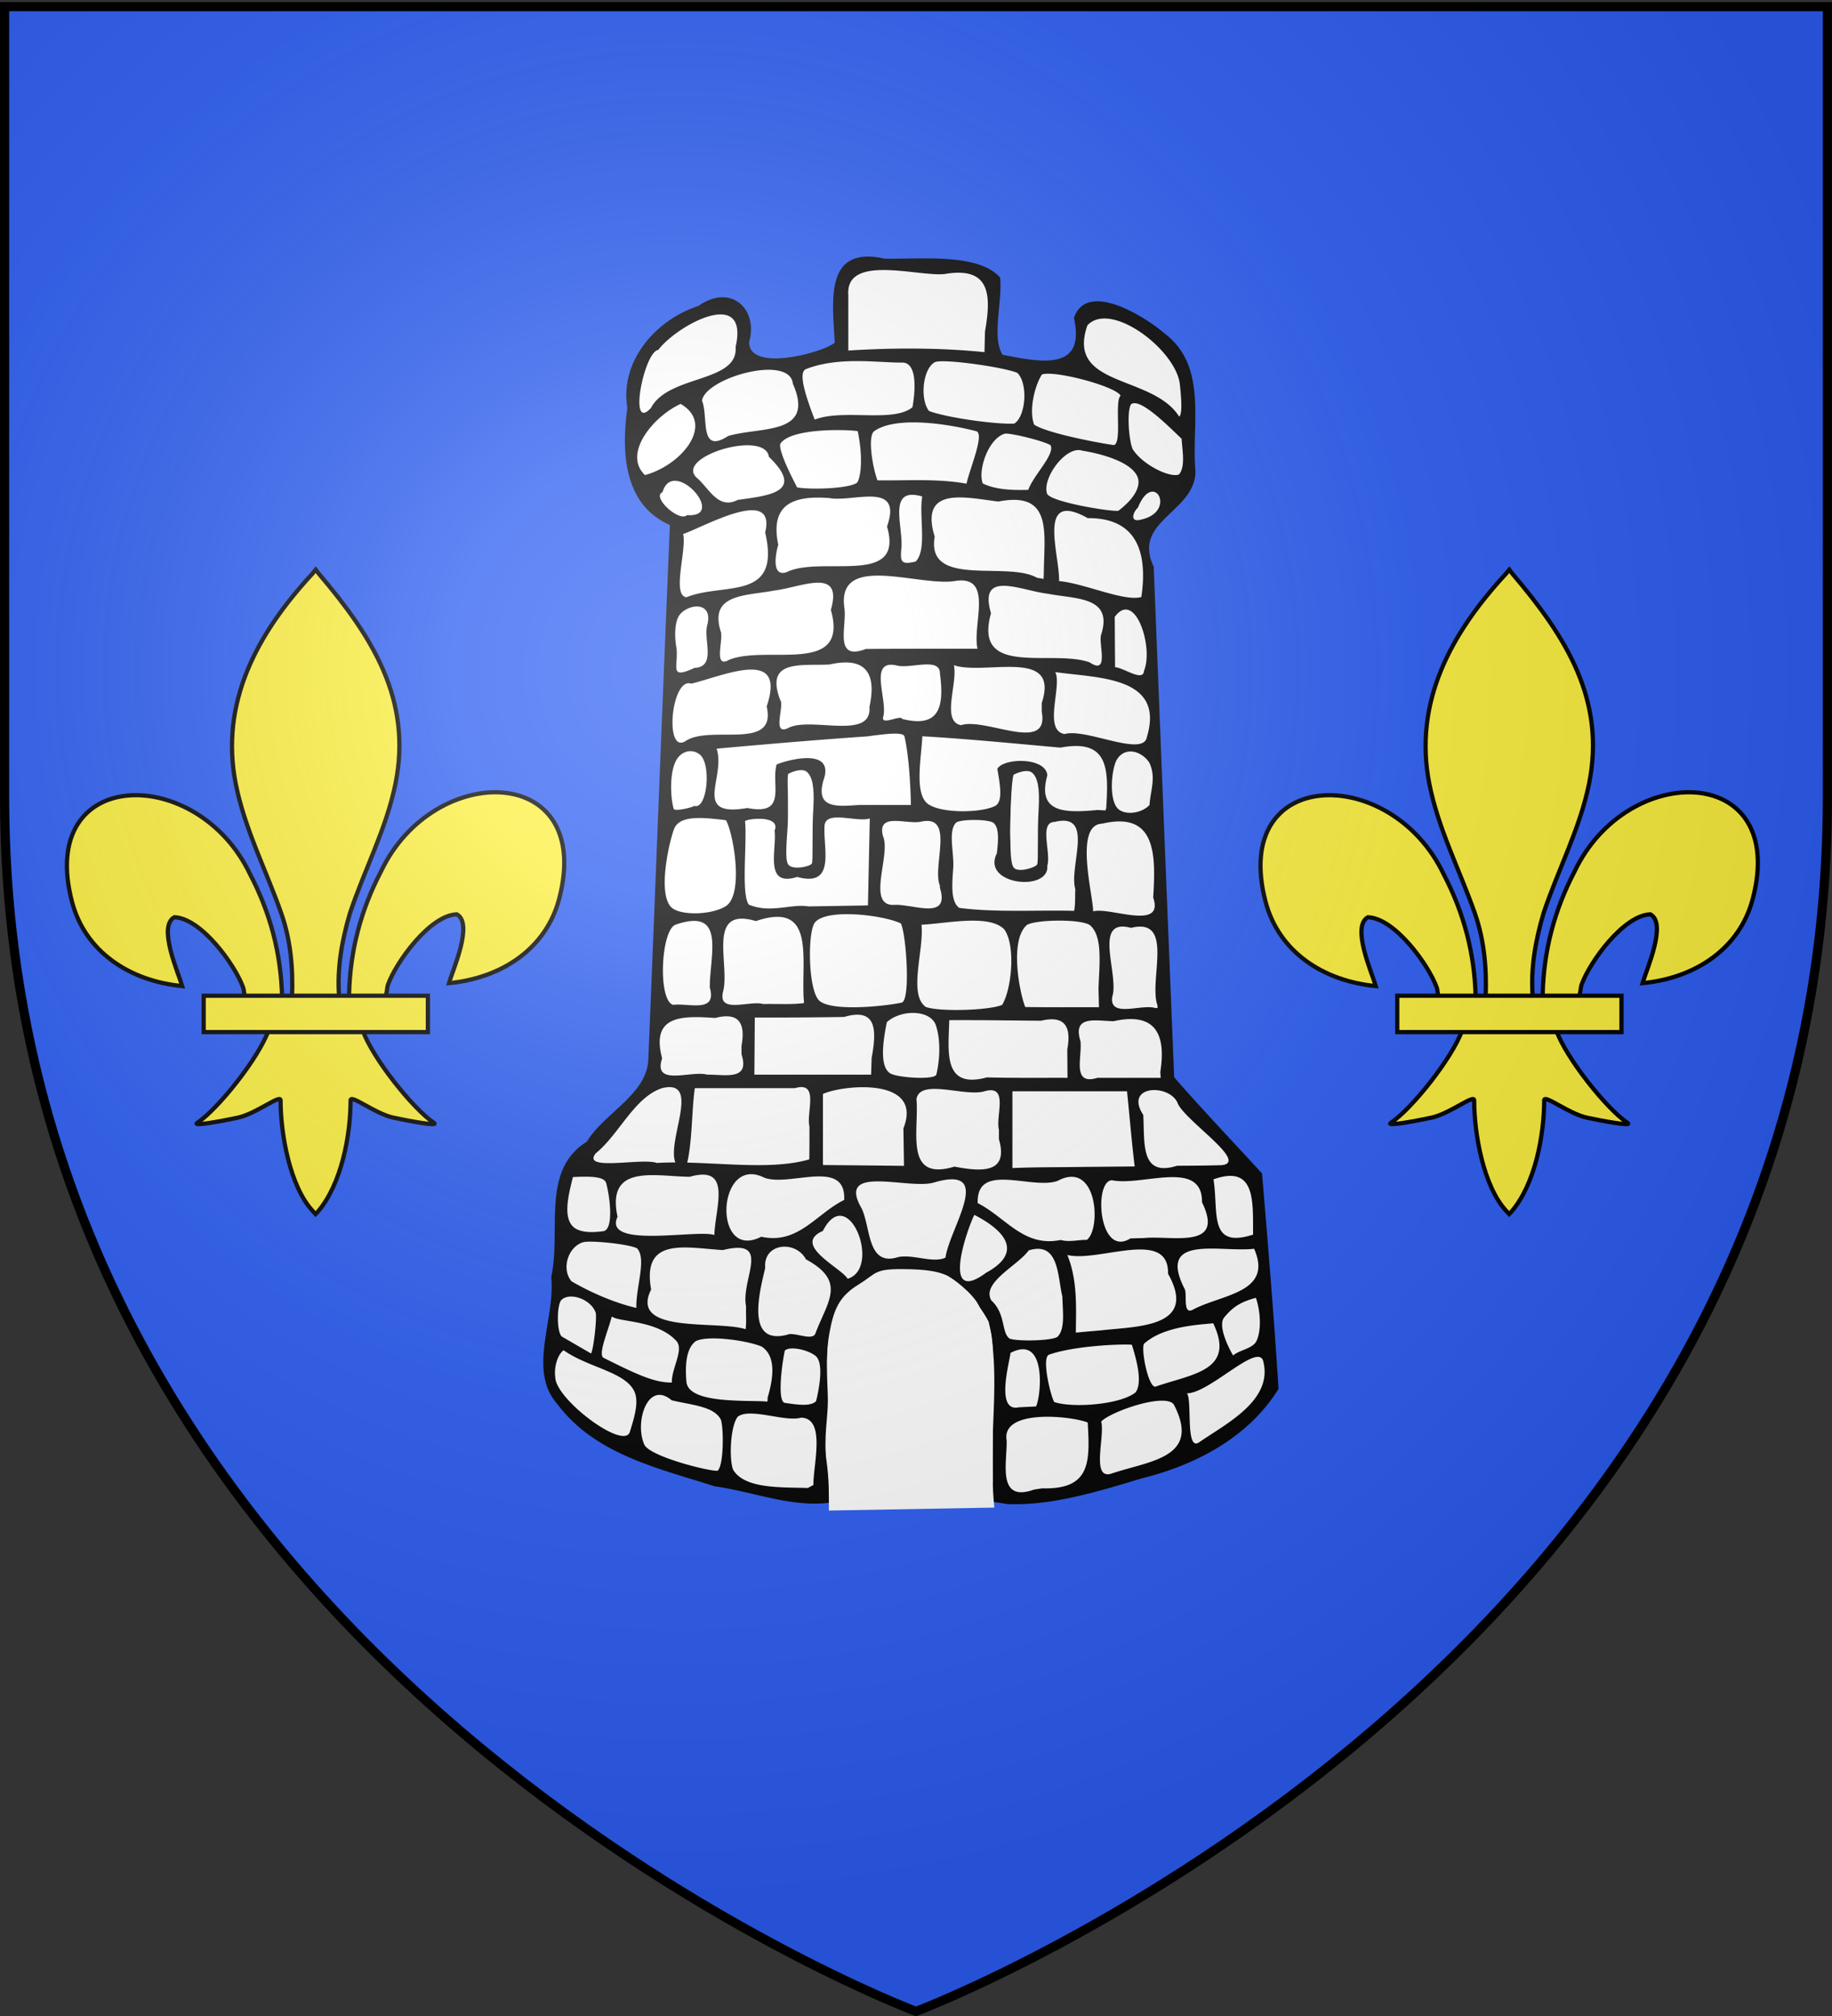
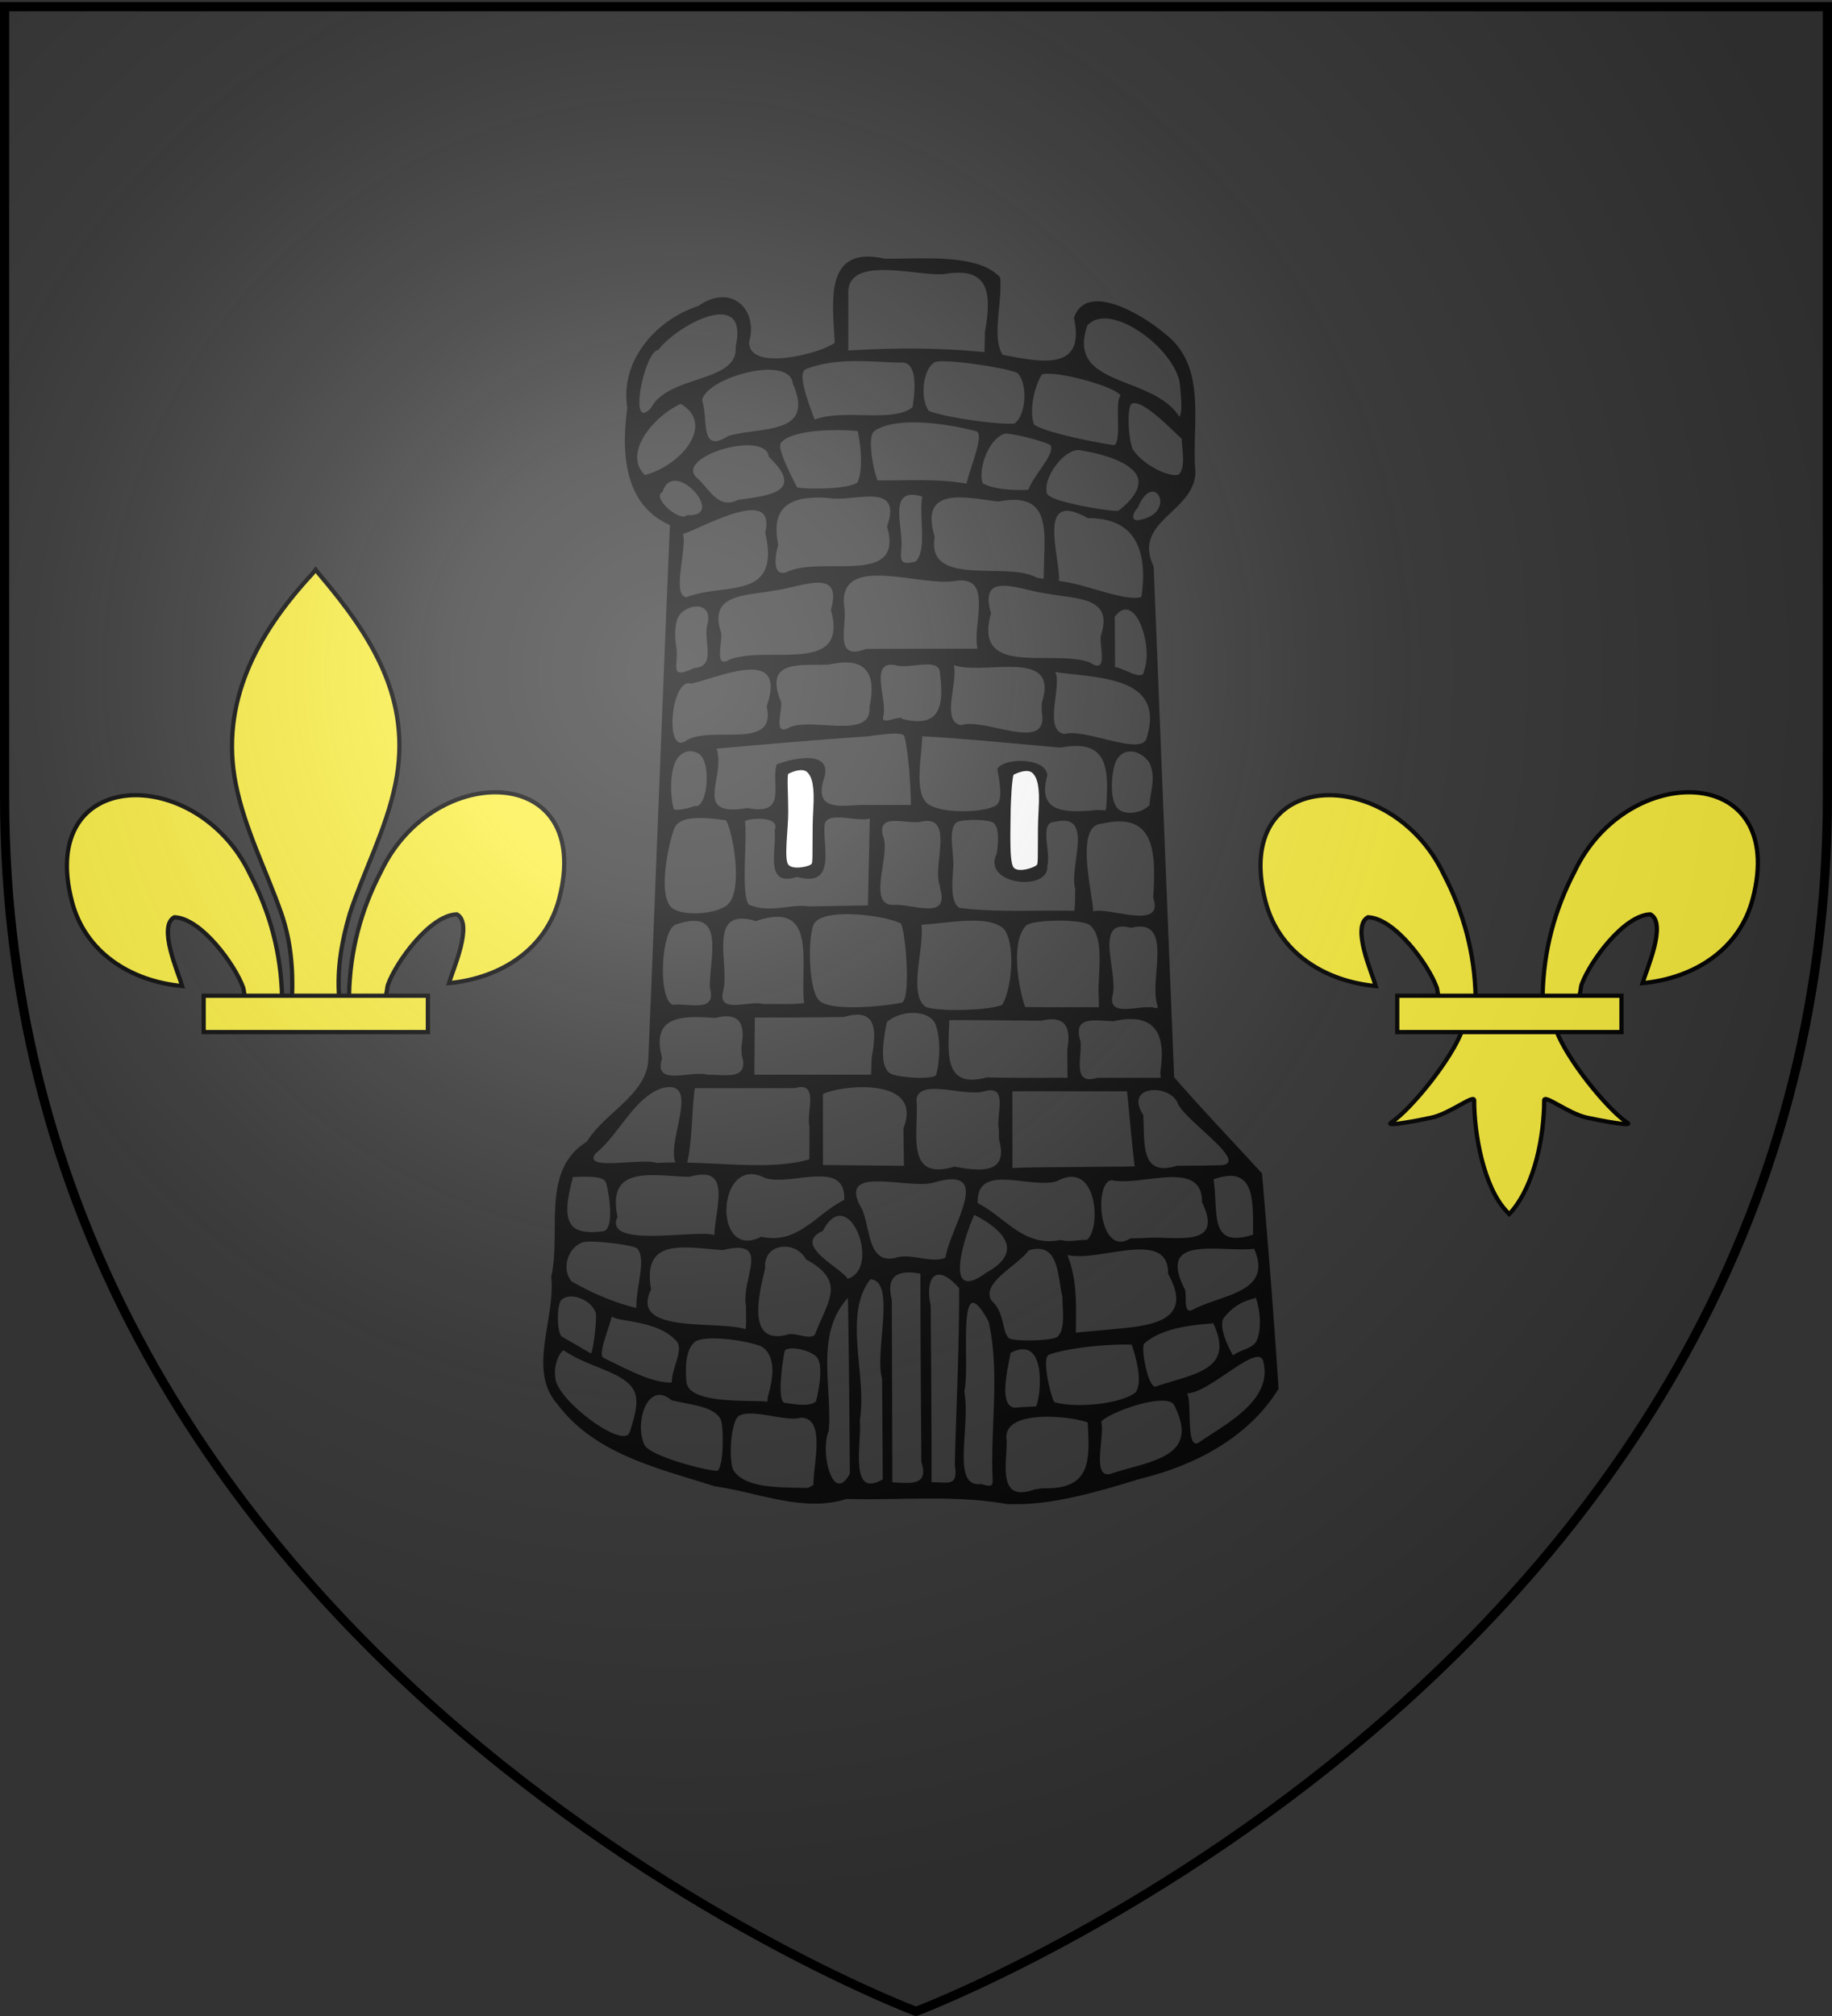
<svg xmlns="http://www.w3.org/2000/svg" xmlns:xlink="http://www.w3.org/1999/xlink" width="600" height="660" version="1.0">
  <rect width="100%" height="100%" fill="#333333" stroke="none" />
  <desc>Flag of Canton of Valais (Wallis)</desc>
  <defs>
    <radialGradient xlink:href="#b" id="c" cx="221.445" cy="226.331" r="300" fx="221.445" fy="226.331" gradientTransform="matrix(1.353 0 0 1.349 -77.63 -85.747)" gradientUnits="userSpaceOnUse" />
    <linearGradient id="b">
      <stop offset="0" style="stop-color:#fff;stop-opacity:.314" />
      <stop offset=".19" style="stop-color:#fff;stop-opacity:.251" />
      <stop offset=".6" style="stop-color:#6b6b6b;stop-opacity:.125" />
      <stop offset="1" style="stop-color:#000;stop-opacity:.125" />
    </linearGradient>
  </defs>
  <g style="display:inline">
-     <path d="M300 658.5s298.5-112.32 298.5-397.772V2.176H1.5v258.552C1.5 546.18 300 658.5 300 658.5" style="fill:#2b5df2;fill-opacity:1;fill-rule:evenodd;stroke:none;stroke-width:1px;stroke-linecap:butt;stroke-linejoin:miter;stroke-opacity:1" />
-     <path d="M1054.891-331.171c-12.142-.93-21.422 9.416-22.437 20.836-2.476 14.595-.413 29.445.19 44.112-14.278 9.194-31.882 12.6-48.758 13.218-9.164.42-21.93-3.344-21.98-14.4 3.592-11.447.801-27.576-12.189-31.692-11.936-3.97-21.408 5.693-32.148 8.977-26.465 11.672-48.26 39.005-44.875 69.189.149 13.938-2.875 28.236-.687 42.354 1.693 21.136 13.43 42.141 33.942 49.716C899.84 9.89 895.125 148.72 888.883 287.454c-4.356 23.55-27.39 35.729-41.711 52.72-3.651 5.57-7.924 10.027-13.447 13.751-17.317 16.034-16.23 41.937-16.444 63.73.478 11.98-1.401 23.854-2.412 35.616 1.896 27.853-13.033 56.207-2.552 83.309 15.5 28.357 45.267 45.33 74.78 55.917 22.356 7.543 44.77 15.801 68.154 19.574 27.288 5.919 56.214 15.33 83.984 6.598 41.632 1 83.72-3.136 124.944 3.962 41.943.872 81.753-14.376 121.448-25.655 32.966-11.127 64.458-31.088 83.224-61.12-3.532-54.686-8.032-109.303-12.57-163.913-22.601-24.589-45.64-48.791-67.577-73.976-5.398-130.919-10.52-261.849-15.77-392.773-6.353-11.563-3.793-26.417 5.675-35.503 10.391-11.742 27.318-21.857 26.284-39.769-2.575-29.275 5.946-61.38-9.485-88.184-10.784-15.988-28.175-26.358-45.368-34.322-9.644-4.004-24.501-8.005-31.427 2.134-4.23 5.326.748 12.367-.685 18.665.166 11.637-10.443 20.31-21.599 20.265-13.033.972-25.805-2.175-38.55-4.457-9.017-14.462-3.231-32.66-2.895-48.606-.053-5.625 2.329-13.229-4.533-15.77-20.645-12.06-45.755-9.016-68.718-9.331-9.17 1.01-17.75-1.288-26.742-1.487" style="fill:#fff;fill-opacity:1;stroke:none;stroke-width:7;stroke-miterlimit:4;stroke-dasharray:none;stroke-opacity:1" transform="matrix(.426 0 0 .426 -165.458 226.138)" />
    <path d="m1145.646-275.911-.368 15.694c-34.758-3.474-69.839-3.404-104.694-1.235v-42.632c-2.304-31.818 53.475-14.071 73.889-16.14 35.7-6.193 36.06 16.41 31.173 44.313m-256.823 58.629c-17.708 19.258-5.224-43.48 5.673-44.645 14.267-18.945 70.192-49.353 59.439-2.272 2.19 27.717-51.472 21.096-65.112 46.917m406.57-18.853c.694 6.308 2.564 23.101-.402 25.492-20.538-32.584-87.348-22.199-70.58-70.175 17.83-19.142 67.34 18.317 70.982 44.683m-280.65 27.741c-7.912-20.542-12.61-36.493-6.613-38.829 25.249-9.836 55.149-4.8 73.948-4.976 10.432-.097 10.75 17.551 7.826 34.323-14.924 12.2-52.948.991-75.161 9.482m155.905-35.794c8.209 8.295 6.492 33.204-2.48 38.885-13.634.78-51.95-4.518-65.527-9.704-7.129-8.968-4.902-32.491 4.539-37.536 7.083-2.86 55.202 4.297 63.468 8.355m-222.4 48.39c-22.664 14.646-15.022-14.692-20.123-27.126 2.405-17.526 67.534-35.969 69.827-13.024 17.573 39.9-24.865 32.811-49.705 40.15m301.7-30.98c-4.897 4.298 1.261 36.107-5.131 37.998-12.041-1.628-52.235-9.366-61.37-15.762-4.063-10.683.189-29.364 5.938-38.456 9.041-3.588 56.516 8.86 60.563 16.22m-365.696 61.03c-17.307-16.449 6.425-45.12 27.428-54.691 26.866 15.55.654 47.153-27.428 54.692m412.607-27.883c.297 7.85 3.217 21.453-2.074 27.434-6.962 2.739-27.72-7.293-35.426-19.249-2.996-5.478-4.912-29.9-1.34-34.756 6.817-5.15 28.04 16.282 38.84 26.571m-157.965-5.832c6.683 1.776-4.632 27.94-7.446 40.323-22.599-4.059-45.61-2.23-68.44-2.566-3.648-9.487-7.88-34.009-2.452-37.826 17.382-12.226 59.46-4.948 78.338.069m-91.41 39.412c-6.234 4.973-36.753 5.56-46.274 3.763-3.801-7.456-14.147-27.367-12.963-33.312 7.144-12.131 49.283-11.397 59.588-9.91 3.763 18.14 2.935 33.743-.351 39.46m131.453 5.67c-11.16.316-25.088.067-35.011-4.977-3.824-10.353 4.273-34.368 16.942-38.207 4.265-.753 31.014 5.859 35.206 8.931 3.527 7.043-13.017 22.774-17.137 34.253m-223.376 7.714c-14.58 7.559-21.633-8.014-30.563-16.23-20.656-16.102 51.578-38.34 54.536-16.868 28.121 27.116.213 29.74-23.973 33.098m292.622 8.38c-5.877.753-51.492-6.655-54.755-13.043-4.16-12.019 14.705-37.367 26.95-33.185 15.378 2.479 36.812 8.546 42.19 19.351 3.547 7.124-1.336 16.951-14.385 26.878m-331.588 3.305c-5.782 5.717-27.539-13.923-18.832-17.636 8.037-27.814 50.47 19.883 18.832 17.636m349.224 3.41c-9.397 2.645-6.178-6.018-2.59-9.11 11.906-29.76 30.498 2.947 2.59 9.11m-173.41 32.258c-10.983 2.671-11.944.372-11.104-9.334 2.113-16.828-11.61-48.735 16.103-40.643-2.603 15.643 3.909 40.746-4.999 49.977m-99.63 8.32c-13.224 3.89-6.332-20.633-6.019-21.207-6.36-30.166 10.178-38.177 39.366-35.866 18.178 3.392 56.68-13.542 44.224 21.87 13.783 46.873-50.668 21.704-77.57 35.204m198.128.06-.165 4.956-5.1-.858c-23.062-13.17-85.413 8.155-78.637-31.564-11.903-39.276 23.606-30.051 48.96-27.013 42.01-8.2 35.168 24.244 34.942 54.48M916.133-71.845c-11.482-1.418.414-36.526-2.568-48.605 15.211-4.981 71.961-37.78 63.105-1.15 12.43 53.395-31.753 38.05-60.537 49.755m349.743-.193c-13.077 3.765-43.706-10.474-63.248-12.24.459-20.81-17.537-70.562 22.02-48.377 38.703-.267 46.05 27.597 41.228 60.617M1094.312-32.27c-13.421.003-26.843.038-40.264.175-25.072 9.541-14.336-17.546-16.507-31.697-6.016-43.272 59.036-15.29 86.271-20.757 28.623-3.459 11.893 33.964 16.118 52.279zm-145.455 8.536c-12.357 7.117-3.93-16.21-6.4-21.933-9.027-29.097 19.655-27.163 41.257-31.357 20.783-2.464 53.12-18.519 43.462 14.885 14.359 51.176-49.435 26.475-78.319 38.405m286.152-19.507c-2.406 6.49 6.632 31.835-8.837 21.444-28.967-10.443-89.916 12.138-75.88-37.731-9.902-33.759 22.645-17.503 43.46-15.058 21.543 4.24 50.624 1.962 41.257 31.345M922.344-17.574c-19.81 9.208-12.354-.823-13.823-15.05-1.71-8.573-1.67-21.288 2.919-26.375 7.5-8.314 25.732-9.474 20.558 9.157-2.66 11.17 7.104 31.562-9.654 32.268m345.586 2.217c-.543 9.012-15.937-2.607-22.255-2.692l-.272-38.651c15.503-21.453 30.058 23.067 22.527 41.343m-185.901 37.026c-1.016-3.535-16.834 5.665-14.565-1.82 3.49-13.1-11.746-44.195 10.159-39.32 10.232 3.008 33.691-6.864 33.425 6.366 3.269 24.775.096 42.127-29.019 34.774m-87.766 7.024c-12.797 6.123-2.417-17.462-6.094-21.756-11.907-31.392 16.446-25.957 37.993-27.114 26.869-6.09 36.592 5.706 30.655 32.67 2.204 26.068-45.484 6.976-62.554 16.2m195.035-19.318v6.762c6.12 32.656-43.5 4.09-62.057 10.348-15.371-3.033-2.45-31.94-5.46-46.105 23.875 8.106 81.775-13.944 67.517 28.995M915.335 38.739c-16.397 10.254-10.792-49.768 4.555-44.178 25.397-6.204 73.57-28.377 57.917 17.497 8.145 34.865-43.313 13.621-62.472 26.681m354.798-3.204c-2.644 15.827-47.057-7.01-63.21-2.263-16.866-2.71-1.742-37.283-7.264-47.639 31.85 4.753 84.695 2.793 70.474 49.902M962.94 90.115c-43.11 7.435-16.168-23.724-23.624-45.59 37.606-3.423 78.015-6.865 115.693-9.442 13.536-1.798 27.823-3.767 28.745.06 2.674 11.1 4.557 31.605 4.954 52.655h-40.104c-16.175 1.059-33.433 3.14-27.202-18.769 8.928-24.386-23.546-17.255-35.9-12.407-4.6 15.369 8.718 39.595-22.562 33.493m275.93-.032-.479 1.888-6.21-.319c-24.702 2.293-46.706 2.564-38.617-26.588-.847-14.1-33.516-13.664-38.397-5.066 1.732 10.782 4.907 25.418-1.942 28.668-12.109 5.745-45.14 5.605-52.975-3.076-8.392-9.297-3.665-33.44-2.734-50.617 35.438 2.083 70.788 5.582 106.146 8.74 36.842-6.916 37.184 15.794 35.209 46.37M922.29 88.49c-3.912 1.89-14.36 3.999-15.845 2.46-2.411-6.99-4.01-29.425 2.841-39.106 3.6-5.087 10.782-7.6 16.907-3.005 9.437 7.08 5.893 42.724-3.903 39.651m349.666-33.323c5.471 11.62.955 21.014.186 32.66-6.1 6.44-18.464 8.033-24.044 3.032-6.994-6.268-5.595-28.658-1.388-37.409 6.407-11.172 19.4-7.047 25.246 1.717m-261.1 75.53c-5.512.662-11.067.8-16.603 1.142.878-22.159-1.3-47.19 1.459-67.582 5.2-.787 11.402-1.093 13.54 1.965 7.953 11.372.269 49.846 1.603 64.476m172.347-30.063v29.031c-24.688 20.215-17.213-37.032-16.698-55.18 5.124-26.01 26.565 9.37 16.698 26.149m-72.208 49.18.033 1.632c7.94 25.933-21.189 11.877-35.97 13.148-20.575-.013-1.538-38.976-7.814-52.865-4.846-18.72 18.308-8.693 29.321-11.131 26.403-5.667 8.27 34.227 14.43 49.216m-100.992 15.92c-13.33-2.255-29.372 5.631-45.919-1.385-6.044-8.134-1.23-47.279-2.873-63.908-.556-1.96 27.946-5.626 22.691 7.109 1.881 14.18-8.456 43.77 17.343 35.544 29.745 8.178 20.104-21.615 21.026-38.255-.352-13.929 24.294-3.404 34.832-6.68q-.715 33.409-1.415 66.816zm205.117-13.178c-.35 5.503.16 11.14-.92 16.577-28.636-.686-61.158 1.364-88.418-2.291-6.388-4.9-5.47-17.138-4.632-29.295 1.285-11.723-4.497-30.36 2.594-36.395 3.915-2.458 24.322-2.607 28.541.41 4.493 4.219 3.584 13.721 2.52 23.374-12.268 24.234 40.56 29.976 38.76 9.548 3.066-9.928-6.56-33.482 5.578-33.673 31.482-7.627 10.729 34.325 15.977 51.745m-268.925 13.119c-11.14 6.79-35.042 7.268-41.73.687-10.07-9.906-2.654-46.562 2.054-59.812 3.964-11.156 22.145-9.284 40.021-7.04 5.625 9.69 14.084 57.37-.345 66.165m328.788-6.72c8.889 26.007-34.286 6.771-46.157 10.637.015-12.343-14.89-66.83 6.945-67.435 41.975-9.925 41.167 24.743 39.212 56.799m-268.413 81.05c-10.339 1.376-20.828.461-31.222.774-10.558-3.097-35.853 8.177-30.927-10.023 5.155-20.932-13.132-65.189 25.1-53.746 47.738-16.188 33.897 31.656 37.05 62.996m-72.413-16.14-.041 1.938-.047 2.227c5.793 19.972-15.922 11.848-28.204 13.358-11.766-3.485-9.469-56.952 1.775-61.56 36.838-12.827 27.8 18.626 26.517 44.038m146.708-45.133c3.93 5.89 7.992 58.58.818 60.946-16.841 3.388-56.123 6.775-63.92-2.032-8.2-9.264-8.48-52.64-2.832-59.568 9.007-11.049 52.437-5.684 65.934.654m152.069 50.01.362 14.475c-18.892-.044-37.786.118-56.676-.153-4.114-10.036-12.417-50.822 1.143-62.974 6.223-4.248 41.651-4.952 48.688.13 9.884 8.614 7.139 29.769 6.483 48.522m45.363 13.103-.015 1.981h-1.711c-10.592-3.314-35.49 7.986-33.073-8.616 5.556-17.109-15.675-61.111 14.43-52.979 33.973-8.41 13.348 40.434 20.369 59.614m-119.453-.433c-9.753 4.214-47.655 5.475-58.67 1.605-13.745-9.704-1.234-43.996-3.325-63.186 19.422-.965 51.78-8.289 63.55 3.458 9.1 12.264 5.757 46.26-1.554 58.123m-100.343 40.964-.376 12.647H968.36l.335-43.883c22.882.04 45.765-.07 68.644-.46 25.396-7.4 25.073 10.286 21.162 31.696m-100.06-9.25.049 6.31c6.563 20.437-12.538 15.404-26.384 15.587-12.36-3.449-42.036 9.5-34.649-12.547-8.943-33.426 15.598-32.726 40.776-31.016 18.556-4.827 23.405 4.319 20.209 21.666m149.47-16.005c3.721 11.245 3.168 25.828.39 37.735-1.043 4.468-29.808 2.52-35.346-.733-8.213-4.822-6.085-23.3-2.72-39.449 11.22-10.102 33.717-9.513 37.675 2.447m172.523 35.921.168 2.198.17 2.22-48.552.001c-20.097 6.194-11.693-15.898-13.147-28.206-6.298-20.137 11.649-15.56 25.363-15.297 31.39-7.004 40.783 8.748 35.998 39.084m-71.495-17.424.167 21.843c-20.652-.067-41.31.205-61.957-.332-34.052 9.226-29.603-19.775-28.938-43.977 23.507-.144 47.013.258 70.52.435 18.521-4.421 23.426 4.75 20.208 22.031m-198.22 59.326c-.014 8.395.046 16.79-.157 25.184-32.165 9.45-79.285.458-117.182 2.756-11.154-4.17-58.201 6.75-46.981-7.393 17.949-14.514 29.643-43.054 50.959-50.076 36.153-8.83-8.155 58.663 17.785 63.16 5.786-18.088 4.705-44.31 7.449-63.19h76.993c19.065-5.502 8.451 18.677 11.135 29.559m317.053 29.634c-11.478.355-22.964.407-34.446.462-28.642 9.026-24.729-17.91-25.988-39.059-14.796-22.665 19.02-24.23 26.21-9.667 4.146 13.006 55.523 45.927 34.224 48.264m-244.828-28.263.445 28.798a24349 24349 0 0 0-62.308-.627v-54.648c15.945-7.146 77.496-12.944 61.863 26.477m135.828 29.64c-17.338.293-34.698.092-52.025.852v-58.985h88.12c1.968 19.25 3.556 38.544 5.873 57.753zm-62.386-28.573v7.29c7.584 26.402-13.102 25.003-34.247 21.042-38.884 11.65-27.035-27.306-29.159-52.015 3.001-15.976 36.846-1.452 52.271-5.877 19.066-5.5 8.452 18.678 11.135 29.56m-327.534 36.365c15.478-.856 24.338-.056 25.599 4.715 3.244 12.278 5.655 35.781-2.271 36.88-13.006 1.804-20.672-.127-24.2-4.588-6.443-8.147-2.376-23.931.872-37.007m522.936 44.22c-34.739 11.165-26.373-17.379-30.452-42.476 33.078-11.854 30.159 18.173 30.452 42.476m-414.203.324c-12.792-4.606-85.989 10.836-74.428-14.018-8.797-41.174 29.065-30.951 55.525-30.765 32.913-9.33 19.635 23.302 18.903 44.783m36.027 1.307c-37.82 19.453-34.158-63.941 2.399-45.35 19.643 7.213 62.957-15.306 61.398 17.073-21.753 10.747-35.288 34.463-63.797 28.277m294.074 1.012-5.268.143-4.947.145c-24.513 15.238-28.452-44.423-14.169-44.721 23.242 4.834 69.595-16.672 69.209 16.936 17.904 36.717-22.745 25.333-44.825 27.497m-43.756 1.412c-6.642-.157-13.562 1.954-20.086.041-28.378 5.863-42.14-17.32-63.786-28.304-1.178-32.13 41.512-10.008 61.398-17.072 30.712-16.528 33.77 37.018 22.474 45.335m-108.664 13.639c-9.734 4.508-24.76-2.8-36.453-.416-23.725 7.46-20.899-22.417-27.912-37.269-20.426-35.11 37.02-13.928 55.991-20.2 46.617-13.36 11.717 34.698 8.374 57.885m-75.243 16.245c-4.3-8.125-43.403-26.062-19.015-36.76 19.506-38.113 45.601 28.878 19.015 36.76m106.538-4.665c-34.304 25.357-15.884-30.36-9.119-44.456 23.608 12.102 37.923 28.76 9.119 44.456m-268.919 27.074c-17.066-3.98-34.94-11.837-49.817-20.426-7.921-9.149-3.07-26.27 8.707-30.01 5.617-1.783 36.842 1.523 41.788 4.768 7.284 8.372-1.115 29.47-.678 45.668m427.537 1.49c-7.954 3.897-3.615-13.39-6.3-16.624-21.134-42.013 28.353-27.256 53.675-30.36 14.987 34.108-25.25 34.94-47.375 46.984m-343.211-2.66c-.214 5.707.437 12.428-.37 17.515-21.763-7.117-89.776 4.132-72.622-30.517-7.274-40.85 26.33-32.005 55.168-30.317 38.3-9.4 13.597 22.323 17.824 43.318m273.041 18.396c-6.503.557-13.006 1.112-19.503 1.74.203-20.235 1.275-40.471-6.536-59.668 24.027 5.965 78.234-20.898 77.412 14.407 23.4 41.522-23.952 40.344-51.373 43.52m-219.71 2.326c-2.17 6.292-16.68-1.468-21.645 1.03-32.068 8.306-21.452-32.405-16.96-51.293-1.682-19.36 23.495-21.5 31.31-6.628 31.45 17.005 16.643 32.078 7.295 56.89m185.97 2.704c-4.495 3.047-30.592 3.583-36.674 1.334-6.522-4.77-2.754-18.908-14.113-29.444-7.697-13.675 20.46-26.736 28.776-38.362 23.442-7.343 22.129 20.131 25.887 35.395.244 11.719 2.324 25.345-3.875 31.077M846.38 477.96c1.03 3.927-1.551 27.74-3.578 31.373l-22.182-12.87c-4.314-2.503-4.334-24.53-.562-28.33 6.53-6.226 22.695-.508 26.322 9.827m508.23 21.323c-2.704 6.373-13.15 7.149-18.186 11.536-2.868-4.703-12.21-22.763-6.827-29.256 6.759-8.154 12.72-11.916 24.354-15.028 3.212 9.423 4.543 23.59.658 32.748m-446.265.336c6.181 6.678-3.837 21.349-3.415 32.016-13.877.308-29.449-7.512-52.445-18.956-4.65-2.314 3.424-20.655 6.279-31.837 5.174 4.524 34.535 2.52 49.581 18.777m369.002 34.958c-5.861 3.365-12.356-30.172-9.166-32.984 15.217-13.41 42.568-14.386 52.94-15.492 17.28 36.237-15.51 38.821-43.774 48.476m-298.701 8.352c-.451 1.221.674 4.227-1.763 3.2-17.919-.889-58.774 1.434-60.739-14.822-1.275-14.877.297-26.185 7.02-31.352 9.191-5.085 40.532-.485 50.935 4.126 9.8 6.58 9.894 20.654 4.547 38.848m282.843-3.773c-11.723 9.556-48.396 12.206-62.533 7.493-2.603-3.721-10.108-34.275-4.038-36.433 18.888-6.715 54.872-8.344 63.676-7.613 4.76 15.118 7.736 29.724 2.894 36.553m-269.722-32.06c3.852-3.781 18.156-.559 23.749 4.188 6.738 5.718 2.108 27.21.294 34.635-4.227 4.475-15.304 2.591-23.922 1.38-6.307-.885-2.12-31.21-.12-40.203m193.177 42.915-13.266.665c-18.086 3.93-7.294-34.173-6.39-41.789 28.04-14.751 23.598 32.763 19.656 41.124m-312.34 19.583c-4.42 14.392-57.08-24.988-57.283-41.985-1.147-6.735 1.376-17.178 6.38-20.79 18.959 13.423 47.52 16.58 54.402 31.714 3.223 7.088 1.05 16.839-3.5 31.06m437.676 7.98c-10.76 7.39-5.092-32.566-9.398-37.63 17.294-.107 53.635-38.388 58.526-25.317 8.438 30.527-28.406 48.571-49.128 62.947m-367.792-17.646c2.334 5.706 2.522 35.748-2.48 39.51-7.015.413-52.003-11.018-56.223-20.036-7.768-17.087 2.537-49.818 20.965-34.15 15.129 3.728 32.269 4.487 37.738 14.676m299.747 41.898c-14.957 3.855-4.253-29.004-7.226-40.217 7.45-7.882 51.388-23.005 56.19-12.37 20.739 40.799-19.888 42.574-48.964 52.587m-119.766-6.786c2.71 17.084-4.982 13.04-17.89 13.256.047-45.267-.351-90.532-.643-135.798-4.476-20.235 3.412-34.405 21.848-13.374.169 45.305-2.243 90.614-3.315 135.916m-26.017-45.355.298 43.023c6.174 18.723-8.954 16.29-22.34 15.586l-.382-140.25c-4.716-18.703 4.74-23.274 22.02-20.042-.047 33.895.182 67.79.404 101.683m-29.891-20.926.52 77.311c-26.348 15.163-16.065-27.99-17.64-45.416 5.659-34.815-13.194-81.046 8.115-108.353 20.078 1.078 2.95 56.074 9.005 76.458m-25.12 30.93.342 41.926c-13.092 24.632-23.216-16.737-16.215-33.018 2.708-33.812-10.757-74.361 14.711-102.006.587 31.03.907 62.065 1.163 93.099m110.074 45.712c.644 6.801-2.12 6.168-8.823 4.225-23.42 2.987-7.868-43.048-12.968-71.355 4.963-17.527-7.016-100.97 18.759-53.367 8.765 39.409 1.305 80.424 3.032 120.497m-137.748 4.934-4.267 2.33c-21.022-.628-48.513.754-57.456-13.962-3.23-8.073-2.208-33.765 3.586-40.84 9.407-7.176 36.748 4.394 48.621.756 19.358.42 9.24 36.375 9.516 51.716m210.881-47.985c1.735 30.342 2.398 51.656-35.045 50.576l-6.21.977c-28.822 10.311-20.637-21.08-21.054-37.639-4.484-24.7 49.677-18.964 62.309-13.914m-62.14 62.662c34.334 1.5 70.416-9.713 103.3-19.628 41.762-10.314 82.309-31.439 105.531-68.888-3.498-55.222-8.056-110.415-12.686-165.562-21.8-23.832-45.708-48.82-67.541-73.907-5.37-130.79-10.508-261.59-15.74-392.387-16.851-35.572 31.715-41.47 32.113-73.175-3.319-35.699 9.748-80.172-23.213-105.61-15.688-13.66-60.488-41.42-70.208-12.361 8.961 40.584-23.946 34.44-54.792 28.312-8.657-12.856-.051-41.03-1.991-59.435-17.29-19.078-61.38-13.791-89.004-14.48-46.595-10.245-39.684 33.217-38.131 64.657-9.51 7.76-65.906 22.9-65.81-.478 7.273-26.082-14.54-45.109-38.944-27.81-32.857 10.708-60.555 42.254-54.69 78.413-4.732 34.186-2.732 74.422 32.735 89.977-5.83 136.925-10.962 273.881-16.6 410.815-1.26 26.963-34.008 41.029-47.245 63.053-35.643 21.981-19.503 68.782-27.4 103.9 3.427 31.798-18.398 71.59 4.564 97.57 28.958 38.853 77.576 49.47 121.13 63.393 33.195 4.588 68.264 20.315 101.293 9.714 41.114 1.16 82.92-3.294 123.328 3.917" style="fill:#000;fill-opacity:1;stroke:none;stroke-opacity:1" transform="matrix(.426 0 0 .426 -165.458 226.138)" />
-     <path d="M1025.636 630.016c0-12.133.34-22.304-1.865-38.849-2.207-16.545 1.102-33.09 1.102-45.223s-2.206-33.09 1.103-51.842c3.31-18.75 7.722-28.678 22.06-37.502 14.34-8.824 12.134-12.133 33.09-12.133 20.958 0 28.679 2.206 34.194 4.412s20.957 14.34 25.37 23.163c4.411 8.824 11.03 12.133 11.03 39.709v99.27c0 4.412 1.102 16.708 1.102 16.708z" style="fill:#fff;fill-rule:evenodd;stroke:none;stroke-width:1px;stroke-linecap:butt;stroke-linejoin:miter;stroke-opacity:1" transform="matrix(.426 0 0 .426 -165.458 226.138)" />
    <g style="fill:#fff">
      <path d="M326.483 507.923c2.668-1.334 6.67-2.668 8.672-.667 2 2.001 3.335 6.003 2.668 16.676s0 23.345-.667 24.68c-.667 1.333-8.689 3.118-10.69.45s.017-16.46.017-23.796c0-7.337-.667-16.009 0-17.343" style="fill:#fff;fill-rule:evenodd;stroke:none;stroke-width:1px;stroke-linecap:butt;stroke-linejoin:miter;stroke-opacity:1" transform="matrix(.722 0 0 .722 22.45 -113.386)" />
      <path d="M428.698 508.33c2.668-1.334 6.67-2.668 8.67-.667 2.002 2.001 3.336 6.003 2.669 16.676s0 23.345-.667 24.68c-.667 1.333-8.689 4.019-10.69 1.35-2-2.667-1.334-16.008-1.334-23.345s.685-17.36 1.352-18.694" style="fill:#fff;fill-rule:evenodd;stroke:none;stroke-width:1px;stroke-linecap:butt;stroke-linejoin:miter;stroke-opacity:1;display:inline" transform="matrix(.722 0 0 .722 22.45 -113.386)" />
    </g>
    <path d="M407.03 608.7c1.424-61.957 16.75-119.54 45.289-174.11 74.714-157.185 302.92-153.431 252.615 38.812-18.537 70.84-81.509 112.474-156.319 119.615 5.4-18.665 35.1-84.652 11.125-97.562-38.339 1.449-85.945 67.706-97.393 99.301-1.653 4.536-1.19 9.778-3.036 14.24" style="opacity:1;fill:#fcef3c;fill-opacity:1;fill-rule:evenodd;stroke:#000;stroke-width:6;stroke-linecap:butt;stroke-linejoin:miter;stroke-miterlimit:4;stroke-dasharray:none;stroke-opacity:1;display:inline" transform="matrix(.231 0 0 .231 411.217 184.88)" />
    <g style="opacity:1;display:inline">
      <g style="fill:#fcef3c;fill-opacity:1;stroke:#000;stroke-width:6;stroke-miterlimit:4;stroke-dasharray:none;stroke-opacity:1">
        <path d="M350.523 657.372c-1.425-61.956-16.751-119.54-45.29-174.108-74.714-157.186-302.92-153.432-252.615 38.81 18.537 70.84 81.509 112.475 156.319 119.616-5.4-18.665-35.1-84.652-11.124-97.562 38.338 1.449 85.944 67.705 97.392 99.301 1.653 4.536 1.19 9.778 3.036 14.24" style="fill:#fcef3c;fill-opacity:1;fill-rule:evenodd;stroke:#000;stroke-width:6;stroke-linecap:butt;stroke-linejoin:miter;stroke-miterlimit:4;stroke-dasharray:none;stroke-opacity:1" transform="matrix(.231 0 0 .231 402.326 174.594)" />
-         <path d="M393.626 57.12c-78.714 84.85-131.565 182.962-108.781 298.031 12.57 63.484 43.041 122.28 64.53 183.438 13.437 38.37 16.873 78.452 15.282 118.781h66.781c-3.196-40.626 3.807-79.998 15.282-118.781 20.474-61.538 51.625-119.906 64.53-183.438 24.129-118.779-32.506-208.36-108.437-297.656l-4.64-5.918z" style="fill:#fcef3c;fill-opacity:1;fill-rule:nonzero;stroke:#000;stroke-width:6;stroke-linecap:butt;stroke-linejoin:miter;stroke-miterlimit:4;stroke-dasharray:none;stroke-opacity:1" transform="matrix(.231 0 0 .231 402.326 174.594)" />
        <path d="M331.345 704.401c-13.962 39.13-70.889 110.792-101.125 131.22-7.843 5.297 37.486-3.052 57.78-7.5 26.62-5.835 61.218-34.198 60.407-24.188-.075 45.838 12.811 122.324 46.406 157.468l3.182 3.388 3.287-3.388c33.578-39.17 46.238-108.042 46.406-157.468-.81-10.01 33.788 18.353 60.407 24.187 20.295 4.449 65.623 12.798 57.78 7.5-30.236-20.427-87.131-92.089-101.093-131.219z" style="fill:#fcef3c;fill-opacity:1;fill-rule:evenodd;stroke:#000;stroke-width:6;stroke-linecap:butt;stroke-linejoin:miter;stroke-miterlimit:4;stroke-dasharray:none;stroke-opacity:1" transform="matrix(.231 0 0 .231 402.326 174.594)" />
        <path d="M239.352 655.379H557.24v51.503H239.352z" style="fill:#fcef3c;fill-opacity:1;stroke:#000;stroke-width:6;stroke-miterlimit:4;stroke-dasharray:none;stroke-opacity:1" transform="matrix(.231 0 0 .231 402.326 174.594)" />
      </g>
    </g>
    <g style="display:inline">
      <path d="M407.03 608.7c1.424-61.957 16.75-119.54 45.289-174.11 74.714-157.185 302.92-153.431 252.615 38.812-18.537 70.84-81.509 112.474-156.319 119.615 5.4-18.665 35.1-84.652 11.125-97.562-38.339 1.449-85.945 67.706-97.393 99.301-1.653 4.536-1.19 9.778-3.036 14.24" style="opacity:1;fill:#fcef3c;fill-opacity:1;fill-rule:evenodd;stroke:#000;stroke-width:6;stroke-linecap:butt;stroke-linejoin:miter;stroke-miterlimit:4;stroke-dasharray:none;stroke-opacity:1;display:inline" transform="matrix(.231 0 0 .231 20.304 184.88)" />
      <g style="opacity:1;display:inline">
        <g style="fill:#fcef3c;fill-opacity:1;stroke:#000;stroke-width:6;stroke-miterlimit:4;stroke-dasharray:none;stroke-opacity:1">
          <path d="M350.523 657.372c-1.425-61.956-16.751-119.54-45.29-174.108-74.714-157.186-302.92-153.432-252.615 38.81 18.537 70.84 81.509 112.475 156.319 119.616-5.4-18.665-35.1-84.652-11.124-97.562 38.338 1.449 85.944 67.705 97.392 99.301 1.653 4.536 1.19 9.778 3.036 14.24" style="fill:#fcef3c;fill-opacity:1;fill-rule:evenodd;stroke:#000;stroke-width:6;stroke-linecap:butt;stroke-linejoin:miter;stroke-miterlimit:4;stroke-dasharray:none;stroke-opacity:1" transform="matrix(.231 0 0 .231 11.413 174.594)" />
          <path d="M393.626 57.12c-78.714 84.85-131.565 182.962-108.781 298.031 12.57 63.484 43.041 122.28 64.53 183.438 13.437 38.37 16.873 78.452 15.282 118.781h66.781c-3.196-40.626 3.807-79.998 15.282-118.781 20.474-61.538 51.625-119.906 64.53-183.438 24.129-118.779-32.506-208.36-108.437-297.656l-4.64-5.918z" style="fill:#fcef3c;fill-opacity:1;fill-rule:nonzero;stroke:#000;stroke-width:6;stroke-linecap:butt;stroke-linejoin:miter;stroke-miterlimit:4;stroke-dasharray:none;stroke-opacity:1" transform="matrix(.231 0 0 .231 11.413 174.594)" />
-           <path d="M331.345 704.401c-13.962 39.13-70.889 110.792-101.125 131.22-7.843 5.297 37.486-3.052 57.78-7.5 26.62-5.835 61.218-34.198 60.407-24.188-.075 45.838 12.811 122.324 46.406 157.468l3.182 3.388 3.287-3.388c33.578-39.17 46.238-108.042 46.406-157.468-.81-10.01 33.788 18.353 60.407 24.187 20.295 4.449 65.623 12.798 57.78 7.5-30.236-20.427-87.131-92.089-101.093-131.219z" style="fill:#fcef3c;fill-opacity:1;fill-rule:evenodd;stroke:#000;stroke-width:6;stroke-linecap:butt;stroke-linejoin:miter;stroke-miterlimit:4;stroke-dasharray:none;stroke-opacity:1" transform="matrix(.231 0 0 .231 11.413 174.594)" />
          <path d="M239.352 655.379H557.24v51.503H239.352z" style="fill:#fcef3c;fill-opacity:1;stroke:#000;stroke-width:6;stroke-miterlimit:4;stroke-dasharray:none;stroke-opacity:1" transform="matrix(.231 0 0 .231 11.413 174.594)" />
        </g>
      </g>
    </g>
  </g>
  <path d="M300 658.5s298.5-112.32 298.5-397.772V2.176H1.5v258.552C1.5 546.18 300 658.5 300 658.5" style="opacity:1;fill:url(#c);fill-opacity:1;fill-rule:evenodd;stroke:none;stroke-width:1px;stroke-linecap:butt;stroke-linejoin:miter;stroke-opacity:1" />
  <path d="M300 658.5S1.5 546.18 1.5 260.728V2.176h597v258.552C598.5 546.18 300 658.5 300 658.5z" style="opacity:1;fill:none;fill-opacity:1;fill-rule:evenodd;stroke:#000;stroke-width:3;stroke-linecap:butt;stroke-linejoin:miter;stroke-miterlimit:4;stroke-dasharray:none;stroke-opacity:1" />
</svg>